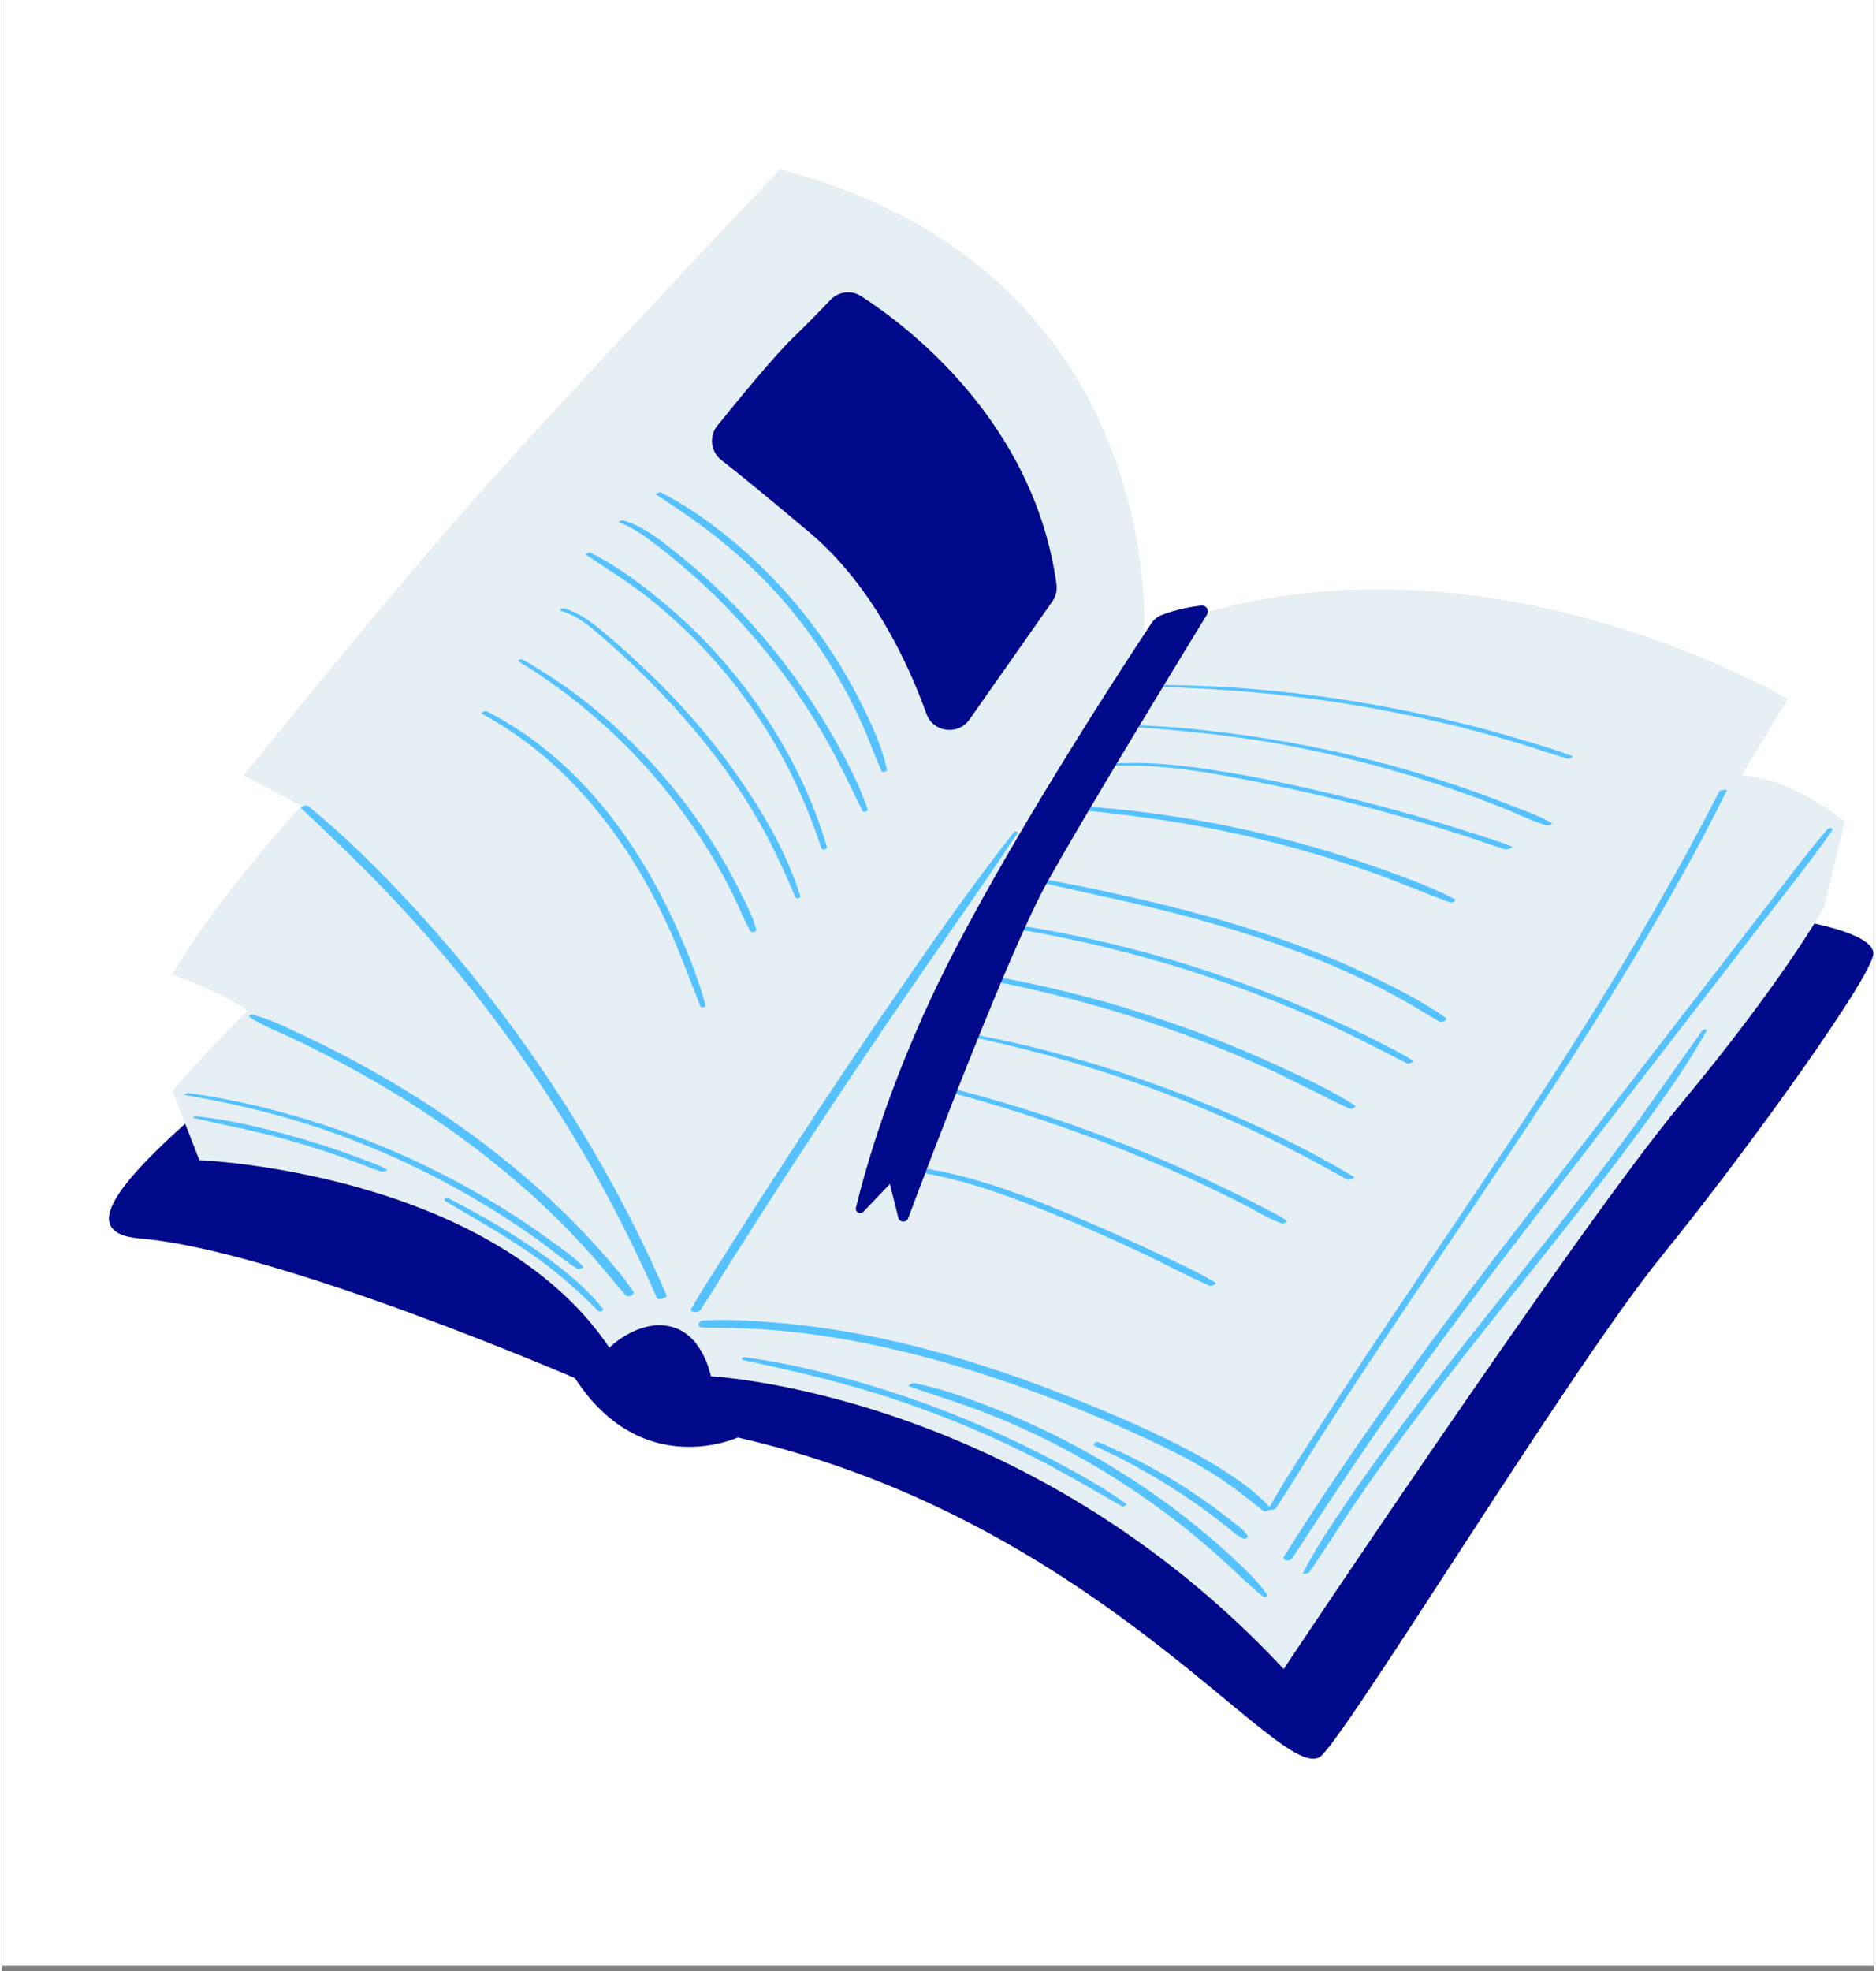
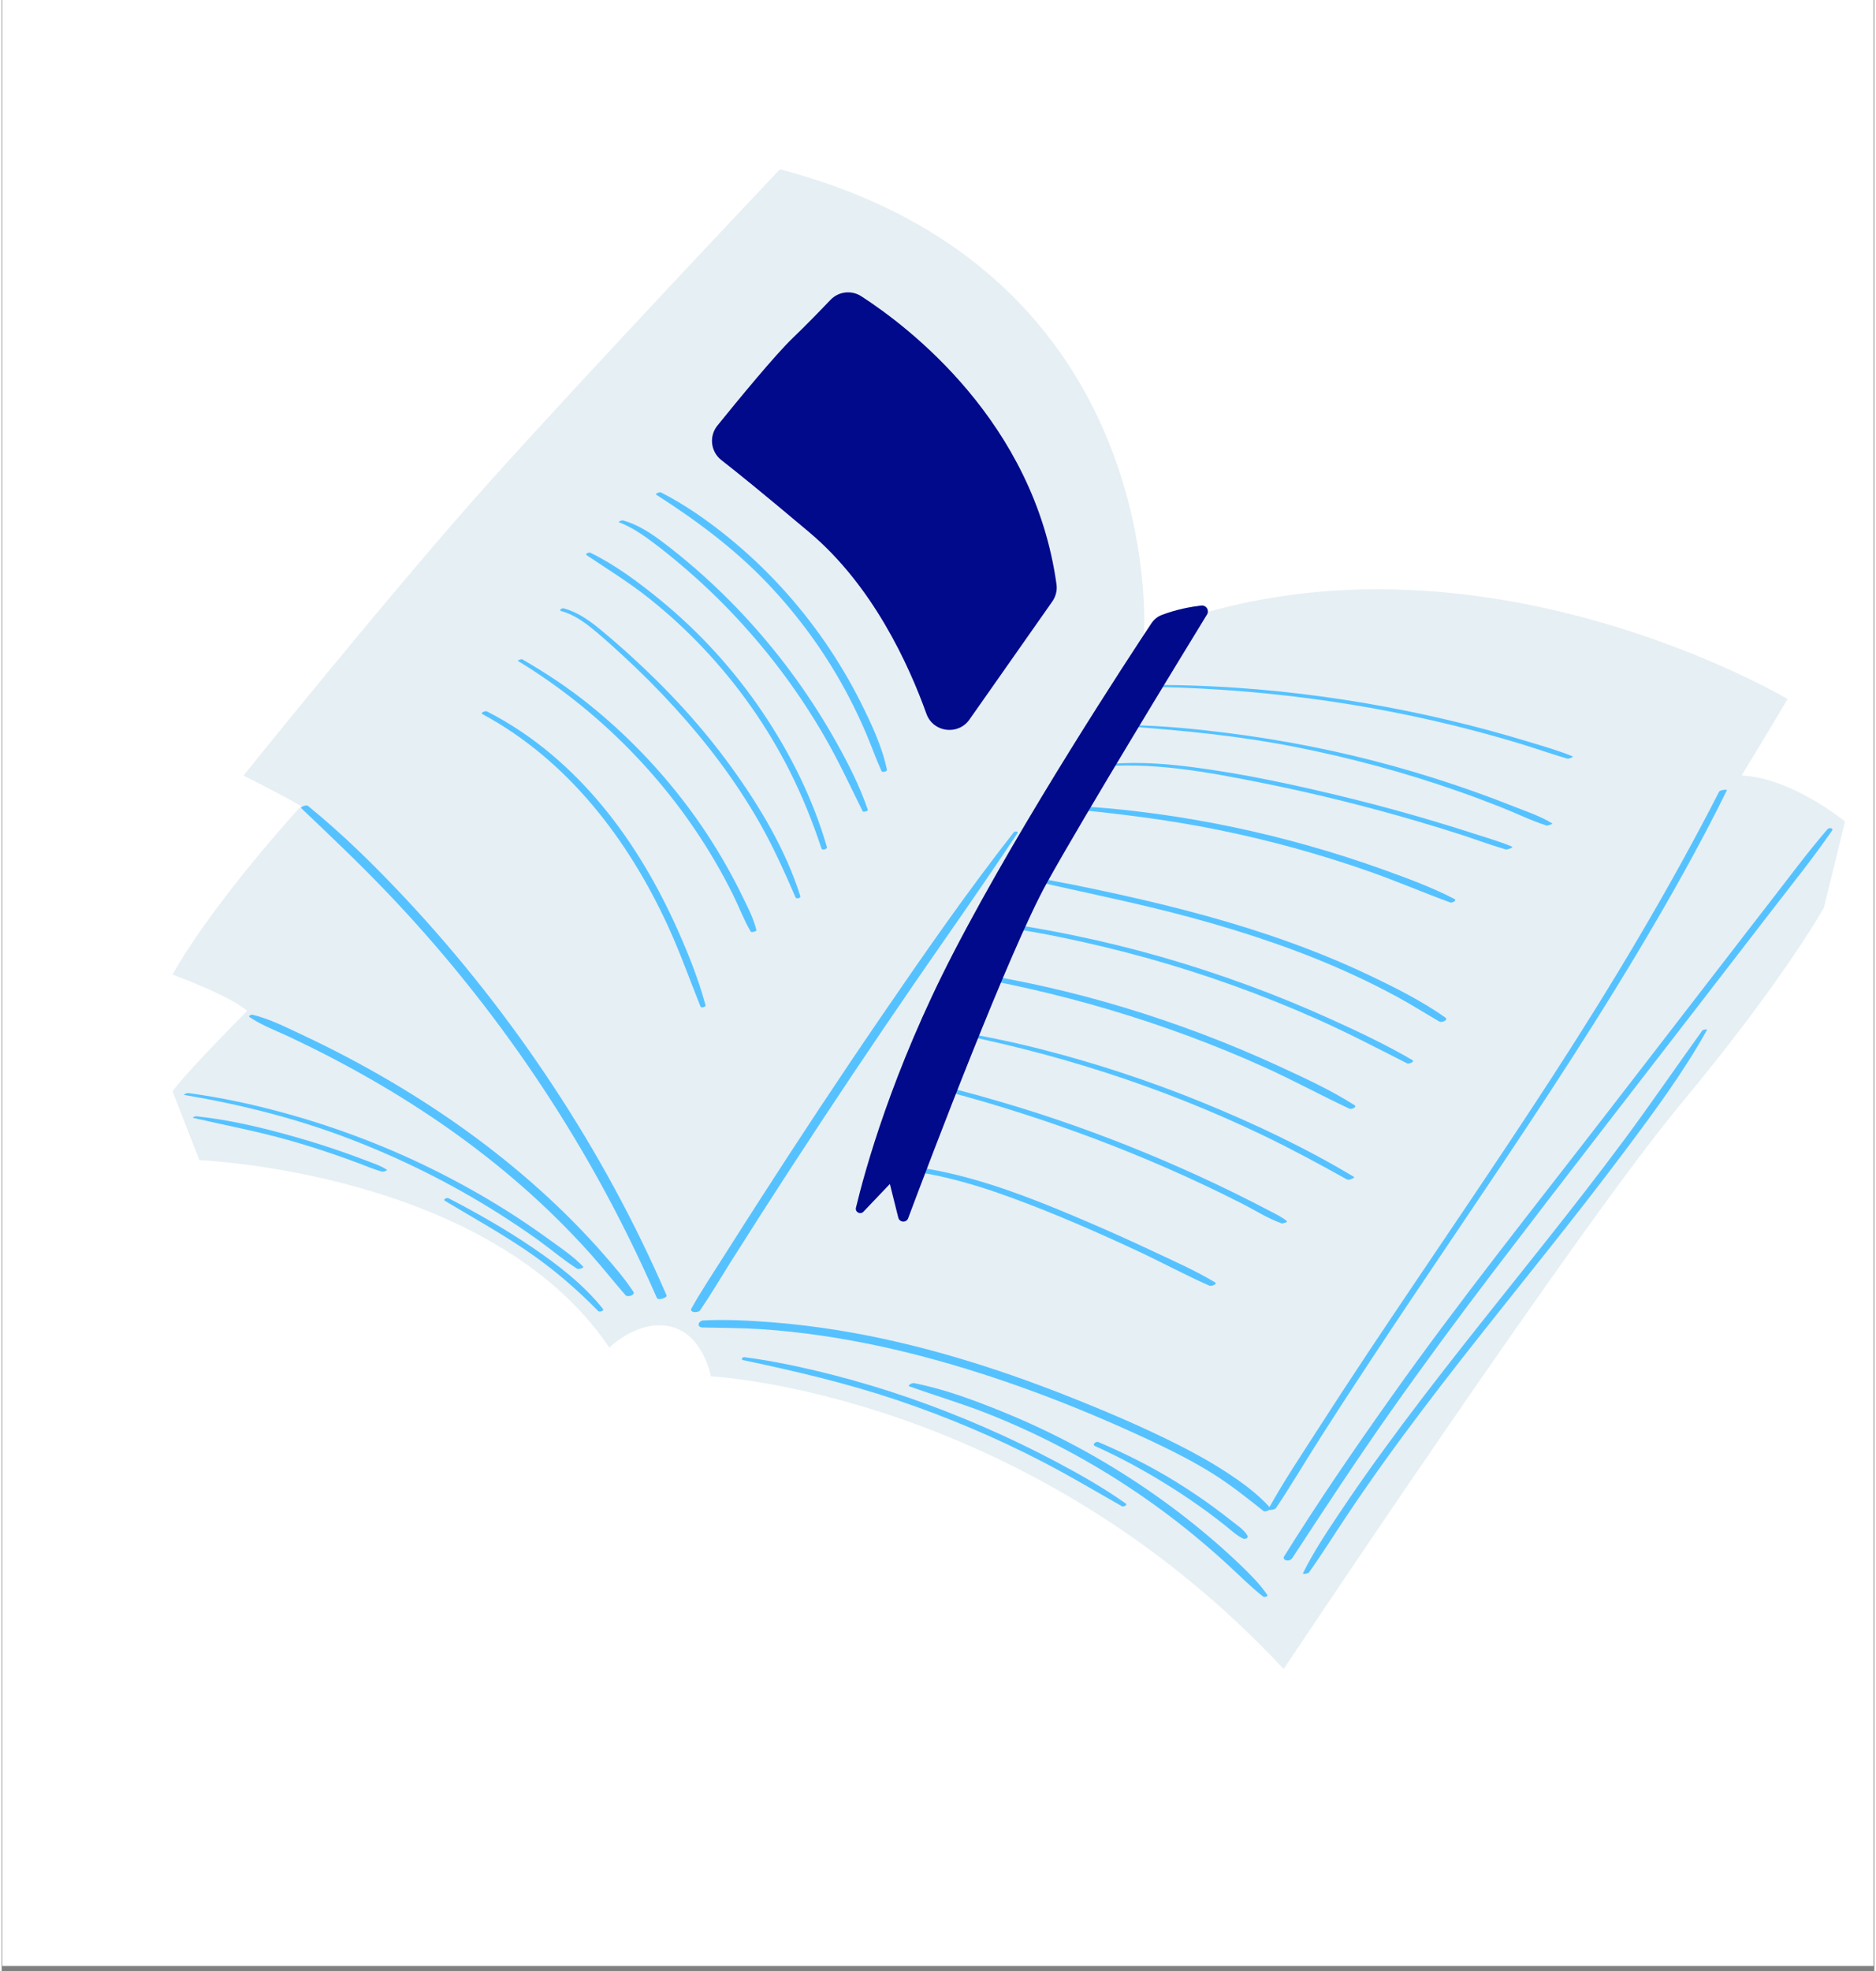
<svg xmlns="http://www.w3.org/2000/svg" width="377" zoomAndPan="magnify" viewBox="0 0 282.96 297.75" height="396" preserveAspectRatio="xMidYMid meet" version="1.0">
  <rect x="0" y="0" width="282.96" height="297.75" fill="#808080" stroke="none" />
  <defs>
    <clipPath id="9e8b463cd3">
      <path d="M 0.098 0 L 282.82 0 L 282.82 296.977 L 0.098 296.977 Z M 0.098 0 " clip-rule="nonzero" />
    </clipPath>
    <clipPath id="c359efb2a9">
      <path d="M 16 113 L 282.82 113 L 282.82 266 L 16 266 Z M 16 113 " clip-rule="nonzero" />
    </clipPath>
    <clipPath id="53a7a0e4f8">
      <path d="M 25 25.574 L 279 25.574 L 279 253 L 25 253 Z M 25 25.574 " clip-rule="nonzero" />
    </clipPath>
  </defs>
  <g clip-path="url(#9e8b463cd3)">
-     <path fill="#ffffff" d="M 0.098 0 L 282.859 0 L 282.859 296.977 L 0.098 296.977 Z M 0.098 0 " fill-opacity="1" fill-rule="nonzero" />
+     <path fill="#ffffff" d="M 0.098 0 L 282.859 0 L 282.859 296.977 L 0.098 296.977 M 0.098 0 " fill-opacity="1" fill-rule="nonzero" />
    <path fill="#ffffff" d="M 0.098 0 L 282.859 0 L 282.859 296.977 L 0.098 296.977 Z M 0.098 0 " fill-opacity="1" fill-rule="nonzero" />
  </g>
  <g clip-path="url(#c359efb2a9)">
-     <path fill="#000a8b" d="M 271.879 139.125 C 271.879 139.125 282.816 140.855 282.816 144.039 C 282.816 147.219 264.359 173.082 250.754 189.844 C 237.148 206.605 205.016 259.352 199.52 265.129 C 194.02 270.91 166.809 229.867 111.23 217.152 C 111.23 217.152 96.746 223.82 86.629 208.191 C 86.629 208.191 41.758 188.828 20.922 187.094 C 0.074 185.359 53.629 151.832 80.551 123.508 C 107.473 95.188 271.879 139.125 271.879 139.125 Z M 271.879 139.125 " fill-opacity="1" fill-rule="nonzero" />
-   </g>
+     </g>
  <g clip-path="url(#53a7a0e4f8)">
    <path fill="#e6eff4" d="M 269.852 105.598 C 267.828 109.066 262.902 117.16 262.902 117.16 C 270.43 117.449 278.531 124.098 278.531 124.098 L 275.344 137.105 C 275.344 137.105 269.266 148.086 253.633 166.875 C 238.004 185.66 193.711 252.133 193.711 252.133 C 154.633 210.23 107.16 207.914 107.16 207.914 C 107.16 207.914 106.004 201.559 101.082 200.398 C 96.164 199.242 91.82 203.578 91.82 203.578 C 73.875 176.988 29.871 175.258 29.871 175.258 L 25.816 164.855 C 28.137 161.672 37.105 152.715 37.105 152.715 C 34.496 150.398 25.816 147.223 25.816 147.223 C 32.195 135.945 45.223 121.781 45.223 121.781 C 42.902 120.34 36.539 117.16 36.539 117.16 C 36.539 117.16 58.828 89.414 73.59 72.938 C 88.352 56.465 117.59 25.578 117.59 25.578 C 176.355 40.934 172.59 95.77 172.59 95.77 C 220.352 76.121 269.852 105.598 269.852 105.598 Z M 269.852 105.598 " fill-opacity="1" fill-rule="nonzero" />
  </g>
  <path fill="#55c2ff" d="M 100.465 195.684 C 100.617 196.039 99.191 196.5 99.004 196.074 C 96.281 189.887 93.305 183.82 90.02 177.918 C 84.195 167.453 77.48 157.492 69.961 148.168 C 66.199 143.492 62.23 138.984 58.074 134.648 C 53.945 130.336 49.609 126.219 45.289 122.109 C 45.059 121.891 46.039 121.547 46.266 121.73 C 51.539 126.023 56.391 130.789 61.035 135.75 C 69.23 144.508 76.672 153.961 83.273 163.973 C 89.906 174.016 95.699 184.641 100.465 195.684 Z M 199.348 217.043 C 201.574 213.551 203.836 210.078 206.117 206.617 C 210.668 199.691 215.301 192.82 219.938 185.949 C 229.25 172.145 238.547 158.316 247.102 144.027 C 251.922 135.977 256.535 127.801 260.68 119.383 C 260.754 119.234 259.652 119.309 259.504 119.605 C 251.91 134.434 243.355 148.707 234.289 162.688 C 225.215 176.676 215.738 190.398 206.496 204.273 C 203.91 208.156 201.355 212.062 198.832 215.992 C 196.367 219.832 193.793 223.672 191.57 227.66 C 189.688 225.59 187.379 223.922 185.039 222.391 C 182.637 220.82 180.117 219.438 177.555 218.148 C 172.285 215.504 166.836 213.184 161.355 211.012 C 150.086 206.543 138.418 202.91 126.434 200.965 C 123.086 200.422 119.711 200.008 116.328 199.746 C 112.926 199.488 109.473 199.301 106.066 199.469 C 105.234 199.508 104.949 200.523 105.938 200.539 C 108.922 200.598 111.898 200.602 114.883 200.801 C 117.875 201.004 120.863 201.328 123.832 201.762 C 129.734 202.621 135.574 203.895 141.316 205.492 C 152.723 208.66 163.871 213.02 174.57 218.086 C 177.414 219.438 180.223 220.891 182.898 222.555 C 185.629 224.254 188.113 226.234 190.625 228.234 C 190.816 228.387 191.246 228.297 191.48 228.113 C 191.77 228.133 192.414 228.023 192.547 227.824 C 194.91 224.289 197.062 220.621 199.348 217.043 Z M 275.883 125.266 C 272.895 128.734 270.156 132.434 267.352 136.047 C 264.551 139.652 261.766 143.273 258.977 146.883 C 253.457 154.039 247.93 161.188 242.41 168.34 C 231.523 182.438 220.379 196.363 210.074 210.887 C 204.434 218.832 198.906 226.891 193.754 235.16 C 193.57 235.453 193.918 235.699 194.168 235.73 C 194.523 235.785 194.859 235.609 195.047 235.32 C 199.836 227.996 204.637 220.688 209.672 213.523 C 214.703 206.371 219.898 199.328 225.199 192.367 C 236.082 178.082 247.113 163.914 258.082 149.699 C 261.188 145.672 264.297 141.656 267.398 137.625 C 270.48 133.625 273.688 129.66 276.551 125.496 C 276.848 125.078 276.117 124.996 275.883 125.266 Z M 256.977 155.668 C 253.043 161.113 249.258 166.664 245.254 172.066 C 241.293 177.406 237.191 182.656 233.059 187.867 C 224.852 198.227 216.484 208.469 208.711 219.168 C 206.512 222.188 204.363 225.25 202.285 228.359 C 200.273 231.363 198.23 234.402 196.633 237.645 C 196.523 237.867 197.414 237.715 197.527 237.551 C 199.508 234.766 201.316 231.859 203.215 229.02 C 205.035 226.297 206.898 223.598 208.809 220.938 C 212.68 215.539 216.719 210.25 220.809 205.023 C 228.969 194.613 237.379 184.402 245.305 173.812 C 249.699 167.945 254.109 162 257.676 155.59 C 257.754 155.441 257.066 155.539 256.977 155.668 Z M 187.172 236.41 C 185.68 234.984 184.156 233.605 182.586 232.27 C 179.496 229.641 176.27 227.188 172.918 224.898 C 166.09 220.242 158.766 216.312 151.102 213.211 C 146.812 211.473 142.395 209.832 137.84 208.938 C 137.625 208.895 136.754 209.285 137.176 209.438 C 140.98 210.805 144.859 211.945 148.629 213.414 C 152.402 214.895 156.105 216.566 159.707 218.438 C 166.98 222.207 173.848 226.738 180.172 231.941 C 181.914 233.379 183.629 234.867 185.293 236.398 C 187.047 238.008 188.742 239.734 190.617 241.195 C 190.777 241.32 191.398 241.184 191.23 240.934 C 190.113 239.277 188.609 237.793 187.172 236.41 Z M 159.305 220.812 C 155.781 218.949 152.195 217.219 148.543 215.629 C 141.168 212.414 133.527 209.73 125.727 207.738 C 121.289 206.602 116.785 205.617 112.238 205.023 C 111.945 204.984 111.629 205.375 112.031 205.465 C 119.871 207.121 127.633 208.934 135.234 211.484 C 142.828 214.039 150.238 217.168 157.352 220.859 C 161.395 222.953 165.301 225.289 169.258 227.535 C 169.52 227.684 170.18 227.367 169.824 227.113 C 166.484 224.742 162.918 222.73 159.305 220.812 Z M 176.945 224.82 C 178.777 225.98 180.566 227.203 182.309 228.488 C 183.18 229.133 184.043 229.789 184.891 230.465 C 185.75 231.141 186.633 232.016 187.641 232.449 C 187.902 232.562 188.43 232.32 188.242 231.992 C 187.738 231.09 186.633 230.379 185.832 229.746 C 184.984 229.07 184.121 228.414 183.25 227.77 C 181.434 226.434 179.562 225.172 177.652 223.984 C 173.844 221.609 169.852 219.609 165.727 217.848 C 165.34 217.684 164.695 218.227 165.215 218.457 C 169.27 220.273 173.191 222.441 176.945 224.82 Z M 91.066 189.609 C 89.543 187.867 87.961 186.168 86.332 184.523 C 83.062 181.223 79.598 178.121 75.98 175.207 C 68.656 169.305 60.703 164.199 52.395 159.805 C 50.086 158.582 47.746 157.422 45.383 156.312 C 42.977 155.184 40.496 153.918 37.906 153.293 C 37.746 153.25 37.172 153.457 37.461 153.648 C 39.32 154.91 41.539 155.719 43.566 156.676 C 45.676 157.672 47.77 158.707 49.832 159.781 C 53.969 161.941 58.023 164.262 61.957 166.766 C 69.793 171.758 77.172 177.477 83.793 183.996 C 85.637 185.812 87.426 187.688 89.145 189.621 C 90.902 191.598 92.531 193.68 94.27 195.668 C 94.582 196.023 95.785 195.637 95.449 195.141 C 94.16 193.176 92.609 191.375 91.066 189.609 Z M 75.086 183.305 C 77.129 184.598 79.129 185.941 81.09 187.348 C 83.066 188.766 84.934 190.387 86.996 191.684 C 87.16 191.785 88.016 191.52 87.883 191.375 C 86.434 189.824 84.582 188.598 82.875 187.352 C 81.152 186.102 79.395 184.891 77.613 183.73 C 74.004 181.383 70.258 179.242 66.414 177.285 C 58.805 173.406 50.816 170.352 42.582 168.098 C 37.852 166.801 33.051 165.777 28.195 165.125 C 28.027 165.102 27.379 165.375 27.562 165.402 C 36 166.824 44.281 168.895 52.281 171.93 C 60.25 174.957 67.883 178.754 75.086 183.305 Z M 54.973 175.281 C 53.777 174.816 52.562 174.379 51.352 173.957 C 49.004 173.141 46.629 172.395 44.238 171.719 C 39.379 170.344 34.395 169.145 29.363 168.629 C 29.254 168.617 28.742 168.828 28.938 168.871 C 33.719 169.973 38.523 170.875 43.25 172.207 C 45.648 172.879 48.023 173.629 50.375 174.438 C 51.555 174.844 52.723 175.27 53.891 175.703 C 55.094 176.152 56.277 176.676 57.52 177 C 57.645 177.035 58.367 176.82 58.199 176.707 C 57.23 176.066 56.062 175.699 54.973 175.281 Z M 80.121 188.398 C 76.09 185.664 71.844 183.25 67.52 181.008 C 67.285 180.883 66.629 181.188 66.961 181.391 C 71.031 183.844 75.195 186.148 79.133 188.809 C 83.141 191.512 86.754 194.598 90.133 198.051 C 90.34 198.266 91.09 198.016 90.852 197.723 C 87.898 194.031 84.016 191.043 80.121 188.398 Z M 105.539 197.938 C 107.117 195.625 108.539 193.203 110.027 190.84 C 111.543 188.445 113.062 186.051 114.586 183.668 C 117.641 178.895 120.73 174.148 123.855 169.418 C 130.062 160.008 136.395 150.684 142.84 141.434 C 146.441 136.273 150.012 131.082 153.496 125.848 C 153.68 125.57 153.074 125.543 152.938 125.723 C 145.926 134.672 139.434 144.027 133.012 153.406 C 126.68 162.648 120.504 171.996 114.445 181.422 C 112.715 184.109 111 186.809 109.285 189.508 C 107.586 192.203 105.793 194.867 104.234 197.641 C 103.855 198.32 105.234 198.379 105.539 197.938 Z M 115.562 87.965 C 120.543 93.168 124.789 99.07 128.105 105.465 C 129.016 107.215 129.852 108.996 130.625 110.812 C 131.422 112.703 132.109 114.633 132.953 116.504 C 133.062 116.734 133.816 116.543 133.766 116.289 C 133.027 112.75 131.418 109.336 129.809 106.121 C 128.23 102.969 126.422 99.926 124.422 97.02 C 120.324 91.074 115.375 85.703 109.762 81.145 C 106.605 78.582 103.238 76.234 99.609 74.383 C 99.422 74.285 98.691 74.598 98.891 74.723 C 104.91 78.582 110.598 82.781 115.562 87.965 Z M 98.543 82.039 C 100.035 83.164 101.492 84.344 102.91 85.555 C 105.766 87.988 108.488 90.586 111.043 93.332 C 116.156 98.809 120.641 104.859 124.379 111.352 C 126.473 114.984 128.23 118.785 130.09 122.543 C 130.188 122.738 130.938 122.523 130.875 122.332 C 129.656 118.754 127.922 115.352 126.078 112.059 C 124.254 108.801 122.238 105.648 120.059 102.617 C 115.625 96.465 110.488 90.809 104.75 85.836 C 103.164 84.461 101.543 83.137 99.863 81.875 C 98.016 80.488 96.129 79.25 93.891 78.617 C 93.73 78.57 93.055 78.812 93.312 78.91 C 95.211 79.641 96.934 80.816 98.543 82.039 Z M 97.75 90.332 C 100.699 92.668 103.469 95.215 106.051 97.957 C 111.242 103.457 115.652 109.703 119.059 116.457 C 120.965 120.238 122.547 124.176 123.879 128.191 C 123.98 128.496 124.781 128.281 124.695 127.969 C 122.598 120.703 119.168 113.809 114.938 107.547 C 110.668 101.23 105.484 95.527 99.582 90.688 C 96.309 88.012 92.777 85.363 88.965 83.504 C 88.758 83.402 88.078 83.66 88.398 83.875 C 91.559 85.996 94.77 87.965 97.75 90.332 Z M 84.523 92.297 C 86.469 92.84 88.109 94.016 89.637 95.289 C 91.066 96.484 92.457 97.73 93.82 98.992 C 96.527 101.48 99.133 104.086 101.609 106.801 C 106.504 112.156 110.918 117.973 114.512 124.277 C 116.59 127.926 118.289 131.727 119.957 135.566 C 120.074 135.844 120.766 135.668 120.676 135.371 C 118.465 128.355 114.508 121.766 110.215 115.836 C 105.801 109.738 100.664 104.188 95.098 99.125 C 93.566 97.734 92.008 96.371 90.402 95.051 C 88.754 93.699 86.996 92.453 84.906 91.898 C 84.668 91.832 84.145 92.188 84.523 92.297 Z M 107.699 129.973 C 108.719 131.703 109.672 133.477 110.562 135.277 C 111.453 137.082 112.156 139.008 113.188 140.738 C 113.289 140.906 114.082 140.699 114.035 140.512 C 113.625 138.758 112.75 137.086 111.961 135.473 C 111.18 133.867 110.352 132.281 109.469 130.73 C 107.688 127.59 105.703 124.555 103.531 121.676 C 99.258 116.004 94.285 110.863 88.75 106.418 C 85.566 103.863 82.199 101.641 78.668 99.602 C 78.504 99.508 77.922 99.785 78.004 99.84 C 90.176 107.242 100.496 117.703 107.699 129.973 Z M 106.352 151.863 C 105.34 148.086 103.891 144.434 102.312 140.855 C 100.766 137.348 99.016 133.922 97.035 130.637 C 93.312 124.453 88.73 118.75 83.211 114.078 C 80.172 111.504 76.867 109.273 73.316 107.465 C 73.086 107.344 72.285 107.68 72.625 107.867 C 85.547 114.828 94.695 126.848 100.715 139.98 C 102.527 143.938 103.98 148.027 105.598 152.062 C 105.691 152.305 106.414 152.109 106.352 151.863 Z M 154.281 132.684 C 162.762 134.676 171.305 136.328 179.723 138.609 C 188.152 140.895 196.473 143.676 204.406 147.348 C 206.574 148.355 208.711 149.426 210.816 150.562 C 213.004 151.75 215.102 153.082 217.25 154.328 C 217.613 154.535 218.656 154.078 218.141 153.715 C 214.59 151.215 210.59 149.203 206.676 147.344 C 202.762 145.48 198.746 143.828 194.664 142.355 C 186.355 139.355 177.805 137.105 169.184 135.191 C 164.336 134.117 159.449 133.102 154.547 132.32 C 154.367 132.293 153.961 132.609 154.281 132.684 Z M 213.156 160.141 C 209.227 157.84 205.074 155.879 200.93 154 C 196.77 152.113 192.535 150.375 188.242 148.805 C 179.746 145.684 171.02 143.164 162.156 141.336 C 157.133 140.301 152.023 139.395 146.918 138.945 C 146.762 138.934 146.344 139.199 146.645 139.25 C 151.078 139.984 155.504 140.652 159.91 141.559 C 164.297 142.457 168.656 143.504 172.969 144.699 C 181.738 147.133 190.336 150.219 198.652 153.91 C 203.309 155.973 207.812 158.328 212.352 160.633 C 212.637 160.773 213.582 160.391 213.156 160.141 Z M 204.398 166.941 C 200.852 164.68 196.957 162.891 193.133 161.125 C 189.312 159.363 185.43 157.73 181.496 156.238 C 173.621 153.262 165.539 150.801 157.32 148.973 C 152.738 147.953 148.117 147.121 143.465 146.484 C 143.113 146.43 142.664 146.918 143.188 147.004 C 159.602 149.688 175.688 154.391 190.852 161.238 C 195.176 163.191 199.344 165.465 203.633 167.48 C 203.945 167.629 204.875 167.242 204.398 166.941 Z M 204.363 177.805 C 197.027 173.402 189.207 169.699 181.281 166.473 C 173.371 163.258 165.242 160.582 156.969 158.477 C 152.176 157.258 147.352 156.297 142.473 155.512 C 142.34 155.488 141.824 155.707 141.996 155.734 C 158.781 158.891 175.18 164.105 190.578 171.5 C 194.902 173.574 199.109 175.855 203.301 178.188 C 203.57 178.34 204.527 177.898 204.363 177.805 Z M 193.402 184.805 C 193.543 184.855 194.375 184.629 194.195 184.473 C 193.496 183.871 192.652 183.48 191.848 183.055 C 190.922 182.57 190 182.094 189.074 181.617 C 187.297 180.715 185.504 179.832 183.703 178.977 C 180.227 177.324 176.711 175.762 173.156 174.289 C 165.855 171.266 158.395 168.613 150.805 166.406 C 146.52 165.16 142.184 163.965 137.801 163.105 C 137.641 163.078 136.973 163.332 137.207 163.395 C 140.969 164.426 144.758 165.352 148.504 166.457 C 152.277 167.57 156.031 168.766 159.746 170.062 C 167.172 172.652 174.469 175.613 181.582 178.965 C 183.543 179.887 185.492 180.836 187.426 181.824 C 189.375 182.82 191.32 184.074 193.402 184.805 Z M 173.844 188.965 C 170.594 187.438 167.32 185.965 164.016 184.551 C 157.652 181.828 151.195 179.203 144.469 177.531 C 140.742 176.609 136.898 175.938 133.051 175.992 C 132.836 176 132.41 176.297 132.824 176.34 C 136.207 176.684 139.57 177.152 142.879 177.945 C 146.23 178.742 149.52 179.801 152.75 180.992 C 159.207 183.367 165.539 186.137 171.773 189.043 C 175.367 190.719 178.867 192.633 182.496 194.223 C 182.777 194.348 183.781 193.984 183.32 193.707 C 180.305 191.898 177.02 190.461 173.844 188.965 Z M 160.816 122.156 C 168.609 122.883 176.359 123.832 184.035 125.406 C 191.676 126.969 199.211 129.043 206.57 131.625 C 210.727 133.078 214.766 134.828 218.898 136.336 C 219.164 136.43 219.938 136.023 219.516 135.809 C 216.094 134.023 212.414 132.684 208.785 131.375 C 205.074 130.039 201.316 128.836 197.516 127.762 C 189.961 125.621 182.25 124 174.469 122.938 C 170.016 122.332 165.531 121.879 161.043 121.73 C 160.77 121.723 160.375 122.117 160.816 122.156 Z M 165.301 115.867 C 173.707 115.035 182.121 116.605 190.336 118.246 C 198.316 119.84 206.23 121.801 214.043 124.098 C 216.211 124.738 218.379 125.398 220.531 126.098 C 222.781 126.82 225 127.668 227.273 128.32 C 227.492 128.383 228.344 128.066 228.242 127.93 C 228.254 127.926 228.258 127.926 228.27 127.918 C 226.387 127.125 224.387 126.555 222.449 125.926 C 220.465 125.285 218.473 124.664 216.473 124.07 C 212.43 122.863 208.367 121.742 204.273 120.73 C 196.16 118.723 187.914 116.902 179.613 115.848 C 174.973 115.25 170.277 115.004 165.625 115.59 C 165.441 115.613 164.824 115.914 165.301 115.867 Z M 195.512 112.848 C 203.773 114.48 211.926 116.672 219.879 119.457 C 222.102 120.23 224.309 121.059 226.496 121.918 C 228.793 122.824 231.055 123.949 233.406 124.699 C 233.582 124.754 234.426 124.473 234.297 124.391 C 232.504 123.277 230.363 122.582 228.402 121.801 C 226.449 121.02 224.484 120.281 222.504 119.582 C 218.527 118.168 214.496 116.895 210.426 115.762 C 202.148 113.465 193.695 111.793 185.168 110.719 C 180.441 110.125 175.668 109.652 170.906 109.547 C 170.801 109.547 170.328 109.75 170.469 109.762 C 178.883 110.379 187.223 111.203 195.512 112.848 Z M 171.82 103.734 C 188.957 103.875 206.059 106.043 222.637 110.418 C 224.977 111.035 227.301 111.695 229.613 112.398 C 231.945 113.105 234.234 113.926 236.57 114.605 C 236.762 114.664 237.629 114.355 237.316 114.234 C 235.262 113.402 233.102 112.777 230.98 112.133 C 228.922 111.504 226.852 110.91 224.777 110.344 C 220.621 109.219 216.434 108.234 212.223 107.379 C 203.844 105.68 195.352 104.508 186.824 103.914 C 181.934 103.574 177.039 103.434 172.137 103.48 C 172.012 103.48 171.523 103.734 171.82 103.734 Z M 171.82 103.734 " fill-opacity="1" fill-rule="nonzero" />
  <path fill="#000a8b" d="M 182.133 92.82 C 178.328 99.035 163.652 123.066 157.949 133.34 C 152.309 143.488 140.301 175.148 136.969 184.035 C 136.699 184.75 135.668 184.688 135.48 183.945 L 134.207 178.855 L 130.211 183.051 C 129.738 183.543 128.922 183.102 129.082 182.445 C 130.422 176.859 134.535 161.879 143.758 144.031 C 154.285 123.66 170.527 98.98 173.734 94.152 C 174.117 93.578 174.66 93.137 175.301 92.895 C 177.547 92.039 179.773 91.648 181.258 91.477 C 182 91.391 182.516 92.188 182.133 92.82 Z M 182.133 92.82 " fill-opacity="1" fill-rule="nonzero" />
  <path fill="#000a8b" d="M 129.887 44.754 C 136.961 49.324 156.008 63.746 159.387 88.293 C 159.512 89.199 159.273 90.109 158.754 90.859 C 156.758 93.703 151.496 101.203 147.699 106.609 L 146.23 108.699 C 144.512 111.141 140.742 110.645 139.734 107.836 C 137.035 100.316 131.594 88.477 122.082 80.453 C 115.09 74.562 111.062 71.305 108.746 69.504 C 107.121 68.234 106.855 65.887 108.152 64.285 C 111.355 60.328 116.887 53.605 119.473 51.121 C 121.555 49.121 123.707 46.902 125.215 45.32 C 126.434 44.027 128.395 43.789 129.887 44.754 Z M 129.887 44.754 " fill-opacity="1" fill-rule="nonzero" />
</svg>